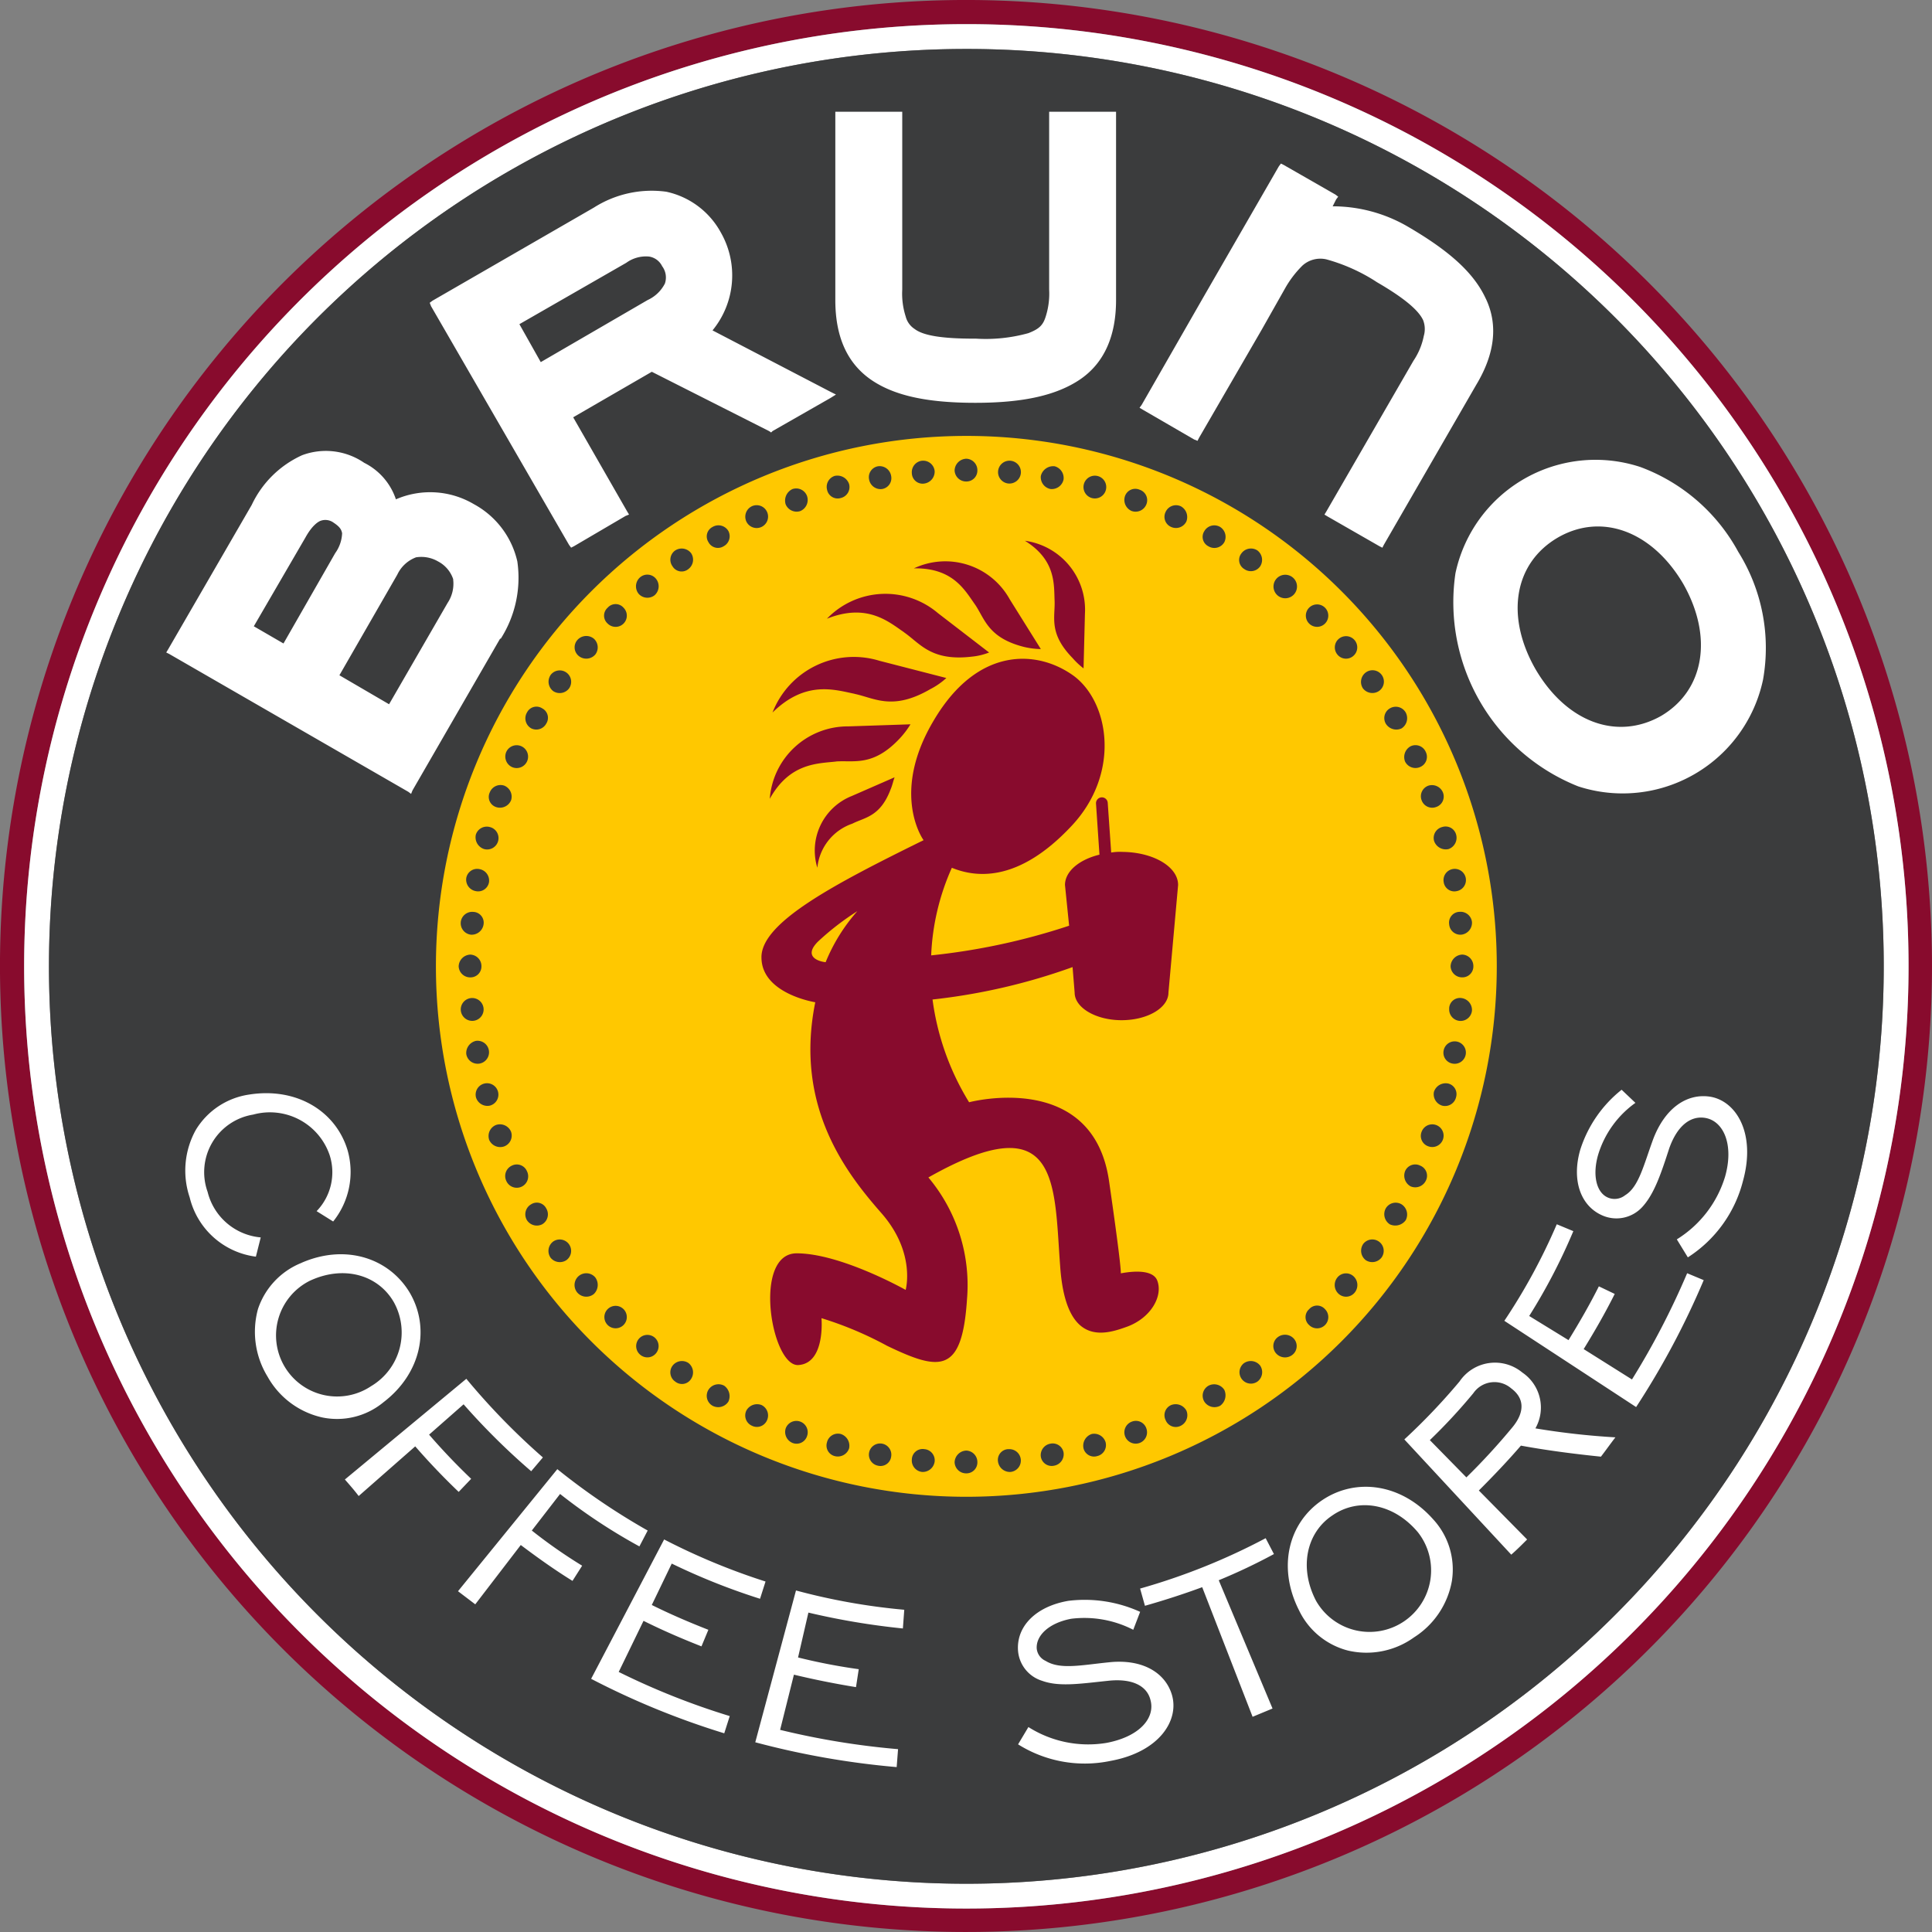
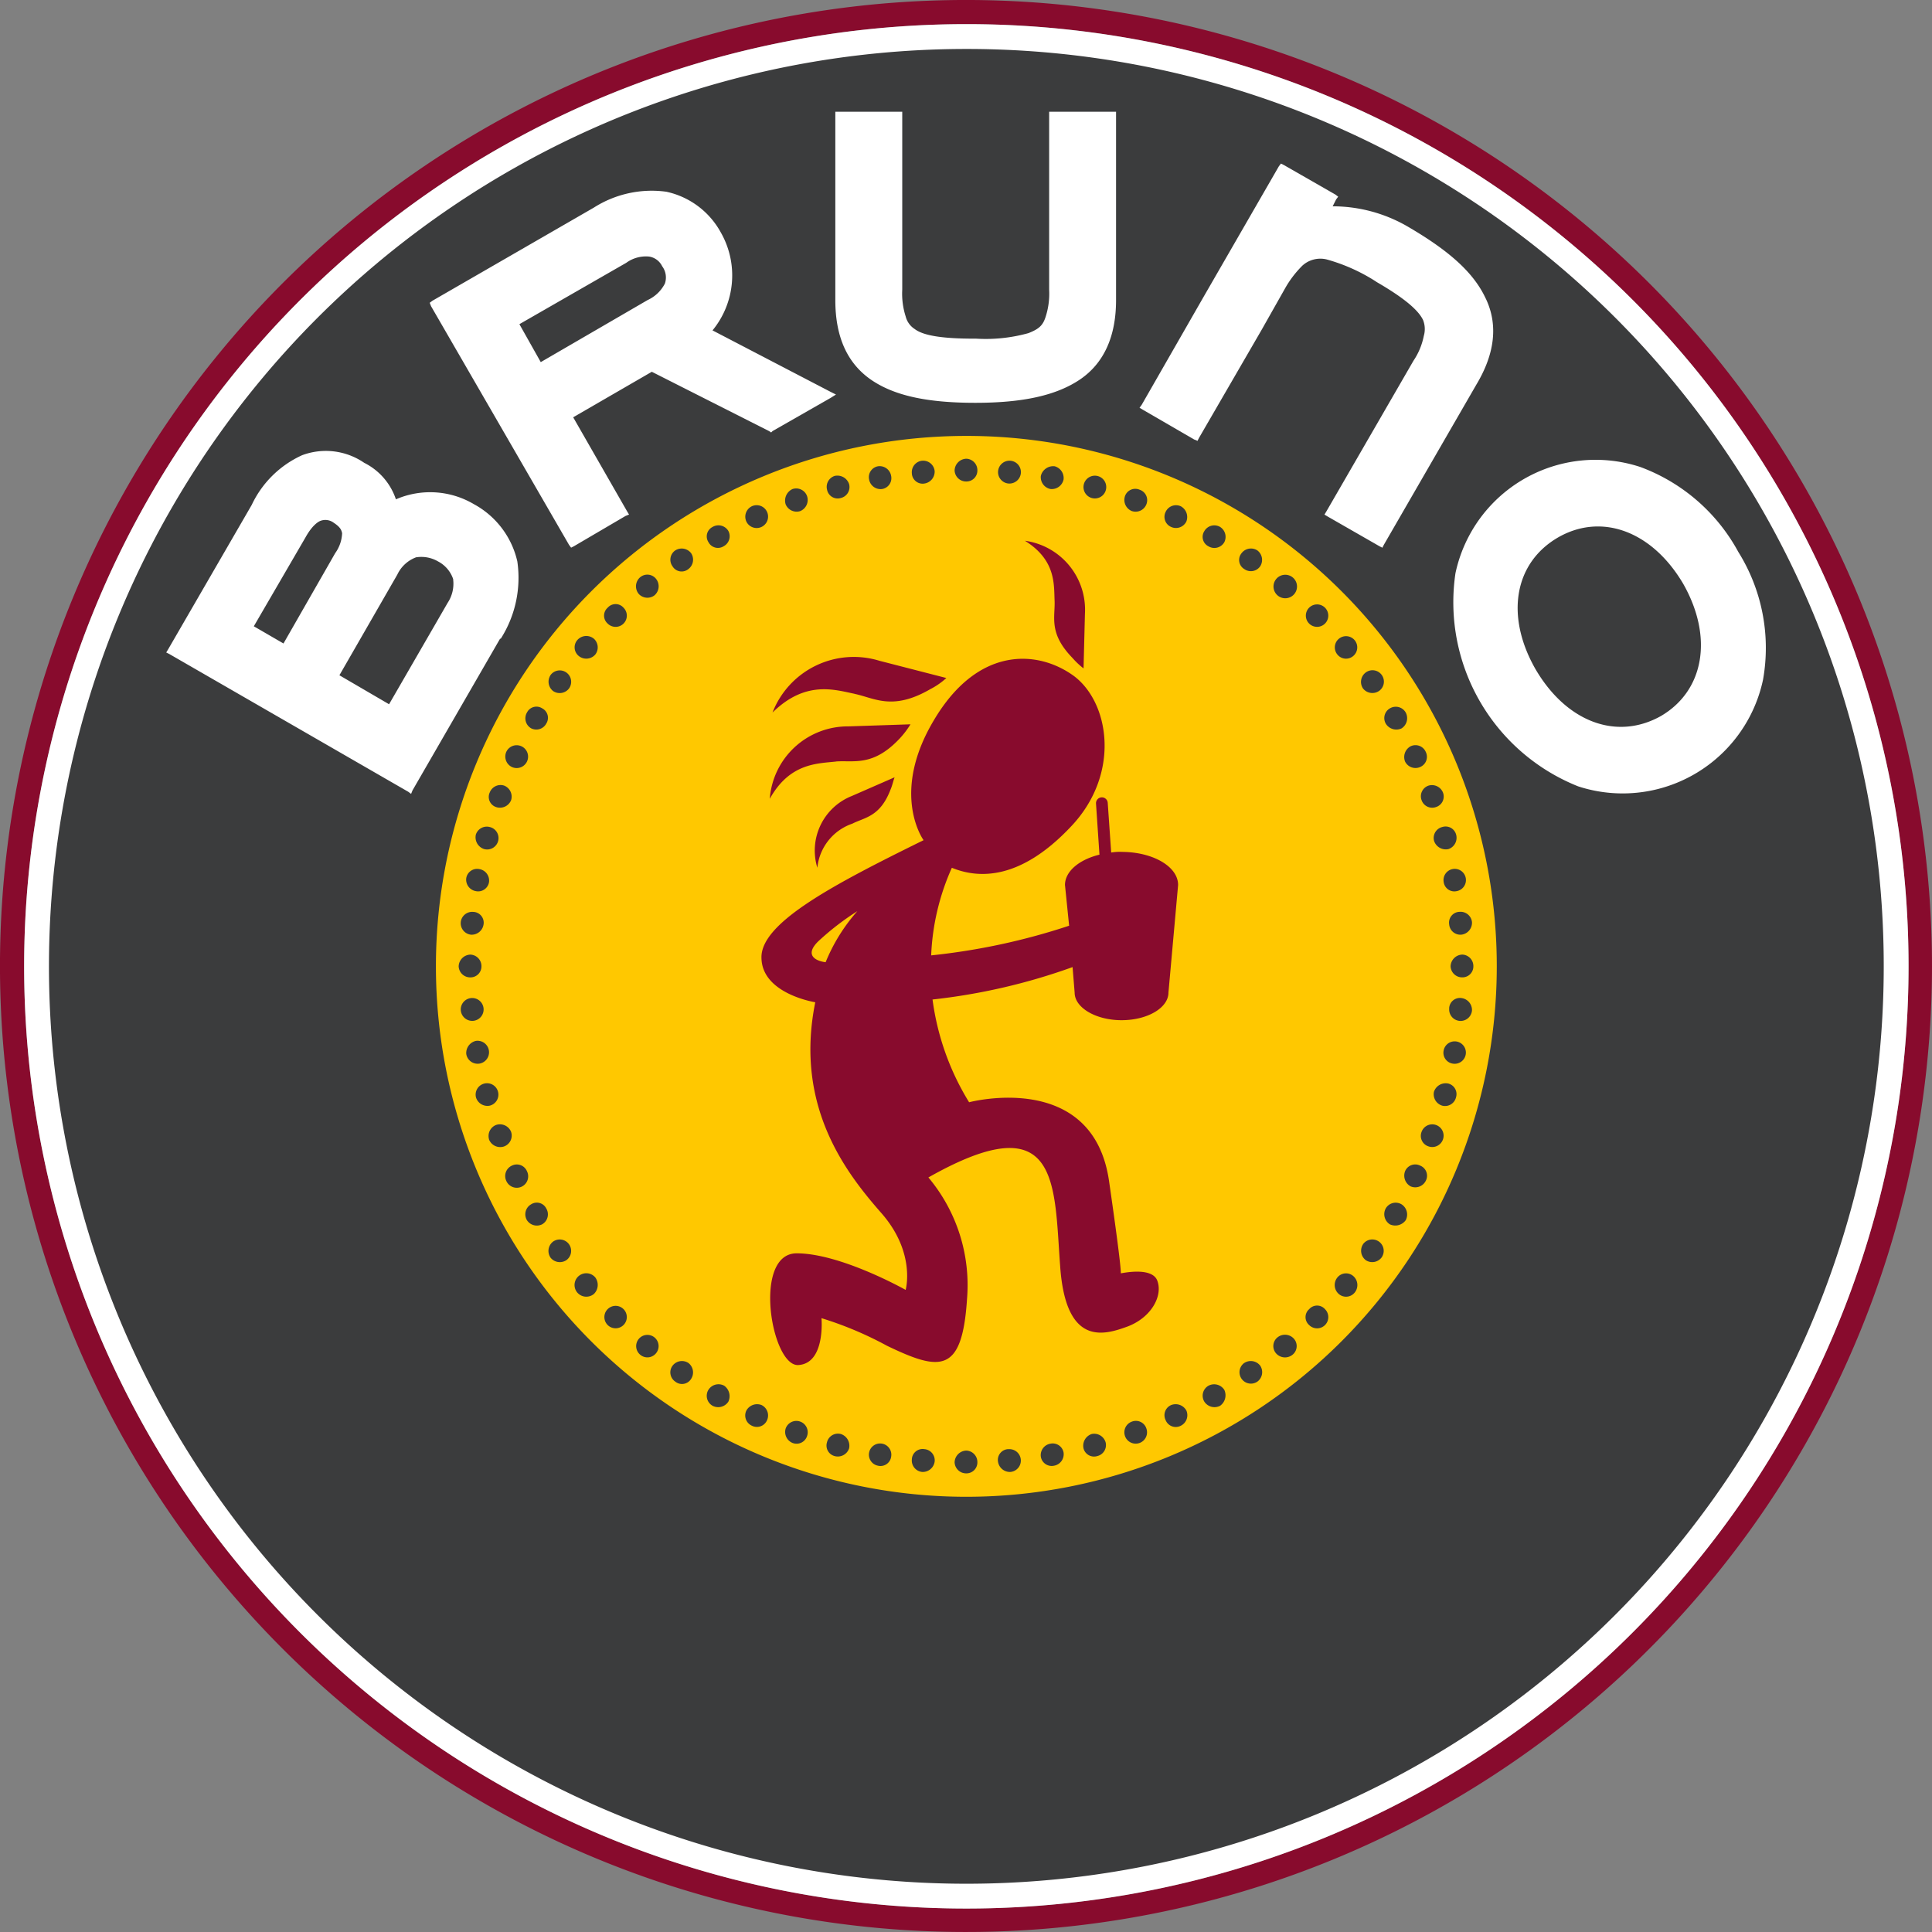
<svg xmlns="http://www.w3.org/2000/svg" width="155" height="155" viewBox="0 0 155 155">
  <rect x="0" y="0" width="155" height="155" fill="#808080" stroke="none" />
  <g id="Group_9" data-name="Group 9" transform="translate(-266.301 -356.801)">
    <path id="Path_79" data-name="Path 79" d="M343.828,356.8A77.5,77.5,0,1,0,421.3,434.328,77.51,77.51,0,0,0,343.828,356.8Zm0,1.937a75.591,75.591,0,1,0,75.591,75.591,75.551,75.551,0,0,0-75.591-75.591Z" fill="#880b2d" fill-rule="evenodd" />
-     <path id="Path_80" data-name="Path 80" d="M342.884,357.793a75.591,75.591,0,1,0,75.591,75.591,75.551,75.551,0,0,0-75.591-75.591Zm0,1.991a73.6,73.6,0,1,0,73.6,73.6,73.569,73.569,0,0,0-73.6-73.6Z" transform="translate(0.945 0.945)" fill="#fff" fill-rule="evenodd" />
+     <path id="Path_80" data-name="Path 80" d="M342.884,357.793a75.591,75.591,0,1,0,75.591,75.591,75.551,75.551,0,0,0-75.591-75.591Zm0,1.991Z" transform="translate(0.945 0.945)" fill="#fff" fill-rule="evenodd" />
    <path id="Path_81" data-name="Path 81" d="M341.913,358.813a73.6,73.6,0,1,0,73.6,73.6,73.569,73.569,0,0,0-73.6-73.6Z" transform="translate(1.916 1.916)" fill="#3b3c3d" fill-rule="evenodd" />
    <path id="Path_82" data-name="Path 82" d="M326.77,374.716a42.555,42.555,0,1,0,42.556,42.554,42.533,42.533,0,0,0-42.556-42.554Zm31.819,64.856a.914.914,0,0,1,1.5,1.05.943.943,0,0,1-1.273.222.954.954,0,0,1-.223-1.273Zm-70.056-36.246a.927.927,0,0,1,1.162-.554.953.953,0,0,1,.554,1.164.965.965,0,0,1-1.218.552.856.856,0,0,1-.5-1.162ZM351.727,387.5a.943.943,0,0,1,1.218-1.439.943.943,0,1,1-1.218,1.439ZM319.687,377.15a.935.935,0,0,1,1.05.775.883.883,0,0,1-.718,1.05.935.935,0,0,1-1.052-.773.887.887,0,0,1,.72-1.052Zm43.606,53.4a.91.91,0,1,1,.553,1.164.884.884,0,0,1-.553-1.164Zm1-23.352a.905.905,0,0,1,.664-1.107.874.874,0,0,1,1.107.609.957.957,0,0,1-.609,1.162.99.99,0,0,1-1.162-.664Zm-74.429-7.139a.916.916,0,1,1,.443,1.218.931.931,0,0,1-.443-1.218Zm50.191-19.311a.965.965,0,0,1-.552-1.218.873.873,0,0,1,1.162-.5.883.883,0,0,1,.554,1.162.929.929,0,0,1-1.164.554Zm-23.85-2.823a.99.99,0,0,1,1.162.664.905.905,0,0,1-.664,1.107.867.867,0,0,1-1.107-.664.922.922,0,0,1,.609-1.107Zm-9.794,4.094a.922.922,0,0,1,1.273.334.908.908,0,0,1-.388,1.216.856.856,0,0,1-1.216-.332.847.847,0,0,1,.332-1.218Zm3.153,72.106a.9.9,0,0,1-.441-1.218.983.983,0,0,1,1.216-.441.929.929,0,0,1,.443,1.216.886.886,0,0,1-1.218.443Zm3.266,1.384a.953.953,0,0,1-.554-1.163.91.91,0,0,1,1.716.609.883.883,0,0,1-1.162.554Zm-24.35-24.35A.951.951,0,0,1,289.03,430a.965.965,0,0,1,1.218.552.929.929,0,0,1-.554,1.164.966.966,0,0,1-1.218-.554Zm12.119,17.265a.9.9,0,1,1,1.273-.109.89.89,0,0,1-1.273.109Zm-13.169-20.641a.913.913,0,1,1,1.107.664.959.959,0,0,1-1.107-.664Zm-1.218-6.973a.917.917,0,1,1,1,.832.923.923,0,0,1-1-.832Zm62.864,28.277a.954.954,0,0,1,1.273.223.943.943,0,0,1-.223,1.273.914.914,0,0,1-1.05-1.5Zm16.545-31.819a.97.97,0,0,1,.941-.941.923.923,0,0,1,.886.941.876.876,0,0,1-.886.886.923.923,0,0,1-.941-.886Zm-3.651,16.435a.884.884,0,0,1,1.216-.443.872.872,0,0,1,.443,1.218.943.943,0,0,1-1.218.443.985.985,0,0,1-.441-1.218Zm-70.447-36.8a.847.847,0,0,1,1.218-.332.856.856,0,0,1,.332,1.216.908.908,0,0,1-1.216.388.922.922,0,0,1-.334-1.273Zm73.545,13.613a.9.9,0,1,1,1.052.718.861.861,0,0,1-1.052-.718ZM286.65,424.3a1,1,0,0,1,.775-1.05.923.923,0,0,1,.277,1.825.925.925,0,0,1-1.052-.775Zm26.175-45.322a.927.927,0,0,1,1.162.554.965.965,0,0,1-.552,1.218.953.953,0,0,1-1.164-.554,1.019,1.019,0,0,1,.554-1.218Zm47.59,57.718a.919.919,0,0,1,1.273-.332.971.971,0,0,1,.332,1.273,1.034,1.034,0,0,1-1.273.332.969.969,0,0,1-.332-1.273Zm5.091-16.049a.864.864,0,0,1,1-.83.965.965,0,0,1,.83,1,.916.916,0,1,1-1.825-.166Zm-35.362,35.362a.916.916,0,1,1,.166,1.825.965.965,0,0,1-1-.83.864.864,0,0,1,.83-1Zm-29.55-69.947a.89.89,0,0,1,1.273.109.958.958,0,0,1-.109,1.329.94.94,0,0,1-1.273-.111.956.956,0,0,1,.109-1.328Zm42.611-4.041a.884.884,0,0,1-.443-1.216.915.915,0,0,1,1.218-.443.985.985,0,0,1,.443,1.218.931.931,0,0,1-1.218.441ZM295.56,443.445A.943.943,0,0,1,297,442.227a1.013,1.013,0,0,1-.111,1.329.956.956,0,0,1-1.328-.111Zm27.668-66.738a.923.923,0,0,1,1,.83.967.967,0,0,1-.83,1,.865.865,0,0,1-1-.832.923.923,0,0,1,.83-1Zm6.917,1.827a.917.917,0,1,1,1-.832.925.925,0,0,1-1,.832Zm-6.917,79.3a.922.922,0,0,1-.83-1,.864.864,0,0,1,1-.83.9.9,0,0,1,.83,1,.965.965,0,0,1-1,.83Zm33.314-15.606a.89.89,0,0,1,1.273-.109.956.956,0,0,1,.109,1.327.89.89,0,0,1-1.273.111.956.956,0,0,1-.109-1.329Zm-23.022,13.337a.885.885,0,0,1,1.052.718.936.936,0,0,1-.775,1.052.883.883,0,0,1-1.05-.718.933.933,0,0,1,.773-1.052Zm-46.87-45.377a.887.887,0,0,1,1.052-.72.935.935,0,0,1,.773,1.052.883.883,0,0,1-1.05.718.935.935,0,0,1-.775-1.05Zm69.892-17.929a.9.9,0,1,1,1.273.109.888.888,0,0,1-1.273-.109Zm8.521,31.762a.9.9,0,1,1,.718,1.052.885.885,0,0,1-.718-1.052Zm-73.545,13.615a.921.921,0,0,1,.334-1.273.845.845,0,0,1,1.216.332.919.919,0,0,1-.332,1.273.945.945,0,0,1-1.218-.332Zm11.9-53.734a.954.954,0,0,1,1.273.223.943.943,0,0,1-.221,1.273.851.851,0,0,1-1.273-.223.9.9,0,0,1,.221-1.273Zm48.309,63.142a.956.956,0,0,1,1.329.109.89.89,0,0,1-.111,1.273.956.956,0,0,1-1.328-.109.89.89,0,0,1,.109-1.273Zm-5.533,3.873a.969.969,0,0,1,1.273.332,1.034,1.034,0,0,1-.332,1.273.971.971,0,0,1-1.273-.332.919.919,0,0,1,.332-1.273ZM309.559,380.36a.916.916,0,1,1-.441,1.218.931.931,0,0,1,.441-1.218Zm33.646,72.106a.985.985,0,0,1,1.218.441.943.943,0,0,1-.443,1.218.872.872,0,0,1-1.218-.443.884.884,0,0,1,.443-1.216Zm-45.211-6.421a.9.9,0,1,1,1.273-1.273.9.9,0,0,1-1.273,1.273ZM286.041,417.27a.97.97,0,0,1,.941-.941.923.923,0,0,1,.886.941.876.876,0,0,1-.886.886.923.923,0,0,1-.941-.886Zm68.231-27.5a.9.9,0,0,1,1.273-1.273.9.9,0,0,1-1.273,1.273Zm9.021,14.167a.9.9,0,0,1,.553-1.164.953.953,0,0,1,1.163.554.883.883,0,0,1-.554,1.162.9.9,0,0,1-1.162-.552Zm2.214,9.96a.864.864,0,0,1,.83-1,.922.922,0,0,1,1,.83.965.965,0,0,1-.83,1,.9.9,0,0,1-1-.83Zm-59.1,38.626a.919.919,0,0,1-.332-1.273.955.955,0,0,1,1.273-.332,1.034,1.034,0,0,1,.332,1.273.972.972,0,0,1-1.273.332Zm39.788-68.951a.845.845,0,0,1-.332-1.216.921.921,0,0,1,1.273-.334.945.945,0,0,1,.332,1.218.919.919,0,0,1-1.273.332Zm-42.776,67.015a.892.892,0,0,1-.221-1.273.943.943,0,0,1,1.273-.223.953.953,0,0,1,.221,1.273.858.858,0,0,1-1.273.223ZM349.072,385.4a.851.851,0,0,1-.223-1.273.943.943,0,0,1,1.273-.223.953.953,0,0,1,.223,1.273.91.91,0,0,1-1.273.223ZM316.2,456.56a.874.874,0,0,1-.609-1.107.905.905,0,0,1,1.107-.664.99.99,0,0,1,.664,1.162.957.957,0,0,1-1.162.609ZM336.841,379.7a.913.913,0,0,1,.443-1.771.913.913,0,1,1-.443,1.771Zm-10.071-3.155a.923.923,0,0,1,.886.941.876.876,0,0,1-.886.886.923.923,0,0,1-.941-.886.97.97,0,0,1,.941-.941Zm-40.563,37.187a.923.923,0,0,1,1-.83.865.865,0,0,1,.832,1,.967.967,0,0,1-1,.83.923.923,0,0,1-.83-1Zm40.563,42.388a.923.923,0,0,1,.886.941.876.876,0,0,1-.886.886.923.923,0,0,1-.941-.886.97.97,0,0,1,.941-.941Zm-28.775-67.622a.844.844,0,0,1,1.273,0,.9.9,0,0,1-1.273,1.273.844.844,0,0,1,0-1.273Zm56.278,56.278a.843.843,0,0,1,1.273,0,.9.9,0,0,1-1.273,1.273.843.843,0,0,1,0-1.273Zm-14.222,9.021a.884.884,0,0,1,1.164.552.91.91,0,1,1-1.164-.552ZM289.86,434.48a.915.915,0,0,1,.443-1.218.884.884,0,0,1,1.216.443.916.916,0,1,1-1.659.775Zm70.556-36.689a.9.9,0,0,1,.332-1.216.919.919,0,0,1,1.273.332.972.972,0,0,1-.332,1.273.992.992,0,0,1-1.273-.388Zm1.55,3.043a.983.983,0,0,1,.441-1.216.9.9,0,0,1,1.218.441.886.886,0,0,1-.443,1.218.929.929,0,0,1-1.216-.443Zm-66.406-9.74a.956.956,0,0,1,1.328-.109.94.94,0,0,1,.111,1.273.958.958,0,0,1-1.329.109.89.89,0,0,1-.109-1.273Zm24.127,66.24a.9.9,0,1,1,1.05-.718.861.861,0,0,1-1.05.718Zm13.833-78.359a.965.965,0,0,1-.773-1.05,1.026,1.026,0,0,1,1.107-.775.978.978,0,0,1,.718,1.052.967.967,0,0,1-1.052.773Zm-46.1,27.725a.922.922,0,0,1,1.107-.609.913.913,0,1,1-.443,1.771.99.99,0,0,1-.664-1.162Zm49.416,48.088a.959.959,0,0,1,1.107.664.905.905,0,0,1-.664,1.107.874.874,0,0,1-1.107-.609.99.99,0,0,1,.664-1.162Zm27.448-27.448a.99.99,0,0,1,1.162-.664.874.874,0,0,1,.609,1.107.905.905,0,0,1-1.107.664.958.958,0,0,1-.664-1.107ZM293.4,440.622a.943.943,0,0,1,.223-1.273.914.914,0,1,1,1.05,1.5.954.954,0,0,1-1.273-.222Zm65.188-45.652a.943.943,0,0,1,.223-1.273.913.913,0,1,1,1.05,1.493.953.953,0,0,1-1.273-.221ZM293.4,393.918a.914.914,0,0,1,1.5,1.052.943.943,0,0,1-1.273.221.953.953,0,0,1-.223-1.273Z" transform="translate(17.058 17.058)" fill="#ffc800" fill-rule="evenodd" />
    <path id="Path_83" data-name="Path 83" d="M310.8,383.84c.055,1.328-.5,2.6,1.439,4.592a6.067,6.067,0,0,0,.884.832l.111-4.373a5.585,5.585,0,0,0-4.814-5.866c2.489,1.55,2.323,3.487,2.38,4.816Z" transform="translate(40.109 21.16)" fill="#880b2d" />
-     <path id="Path_84" data-name="Path 84" d="M308.785,383.366c.775,1.162,1.05,2.655,3.928,3.375a6.292,6.292,0,0,0,1.329.166l-2.491-3.984a5.906,5.906,0,0,0-7.692-2.491c3.155-.055,4.094,1.771,4.925,2.934Z" transform="translate(35.763 21.967)" fill="#880b2d" />
-     <path id="Path_85" data-name="Path 85" d="M306.486,384.324c1.273.886,2.159,2.325,5.423,1.938a5.139,5.139,0,0,0,1.384-.332l-4.1-3.155a6.51,6.51,0,0,0-8.91.443c3.209-1.273,4.925.221,6.2,1.1Z" transform="translate(32.362 23.22)" fill="#880b2d" />
    <path id="Path_86" data-name="Path 86" d="M304.634,386.765c1.6.332,3.043,1.384,6.087-.387a5.75,5.75,0,0,0,1.273-.886l-5.367-1.382a7,7,0,0,0-8.578,4.15c2.655-2.6,4.98-1.827,6.585-1.5Z" transform="translate(30.23 25.704)" fill="#880b2d" />
    <path id="Path_87" data-name="Path 87" d="M326.482,399.367a4.233,4.233,0,0,0-.83.055l-.277-3.984a.471.471,0,0,0-.941.055l.277,4.1c-1.6.387-2.766,1.327-2.766,2.434l.332,3.266a52.242,52.242,0,0,1-11.067,2.38,19.035,19.035,0,0,1,1.659-7.028c2.157.884,5.478,1,9.517-3.266,4.041-4.205,3.155-9.96.277-12.119-2.878-2.1-7.692-2.434-11.233,3.541-3.541,5.923-.83,9.63-.83,9.63-7.194,3.541-13.115,6.639-13.005,9.462.057,2.878,4.316,3.541,4.316,3.541-1.714,8.467,2.6,13.835,5.369,16.99,2.712,3.153,1.882,6.087,1.882,6.087s-5.2-2.934-8.744-2.934-2.048,9.021.111,8.964c2.212-.109,1.88-3.762,1.88-3.762a28.572,28.572,0,0,1,5.257,2.214c4.262,2.048,6.032,2.268,6.421-3.764a13.438,13.438,0,0,0-3.1-9.74c10.569-5.976,10.071.5,10.569,7.085.443,6.585,3.6,5.533,5.423,4.869,1.882-.718,2.823-2.434,2.38-3.653-.387-1.107-2.6-.664-2.932-.609,0-.387-.166-1.991-.941-7.36-1.273-9.019-11.233-6.364-11.233-6.364a20.915,20.915,0,0,1-2.934-8.244,48.652,48.652,0,0,0,11.235-2.6l.166,2.046c0,1.218,1.714,2.214,3.762,2.214,2.1,0,3.764-1,3.764-2.214l.775-8.633c0-1.493-2.048-2.655-4.539-2.655Zm-23.741,8.853h0c-.552-.055-1.825-.443-.607-1.659a21.6,21.6,0,0,1,3.153-2.436,14.356,14.356,0,0,0-2.546,4.1Z" transform="translate(29.797 25.776)" fill="#880b2d" />
    <path id="Path_88" data-name="Path 88" d="M303.249,389.552c1.439-.109,2.987.443,5.146-1.882a7.153,7.153,0,0,0,.83-1.1l-4.98.166a6.278,6.278,0,0,0-6.309,5.81c1.6-2.878,3.818-2.823,5.314-2.989Z" transform="translate(30.122 28.341)" fill="#880b2d" />
    <path id="Path_89" data-name="Path 89" d="M302.807,392.454c1-.5,2.214-.552,3.043-2.712.166-.387.221-.718.332-1l-3.43,1.5A4.708,4.708,0,0,0,299.984,396a4.176,4.176,0,0,1,2.823-3.543Z" transform="translate(31.891 30.419)" fill="#880b2d" />
    <path id="Path_90" data-name="Path 90" d="M291.561,392.493a5.066,5.066,0,0,0-2.546-2.934,5.439,5.439,0,0,0-4.98-.609,8.214,8.214,0,0,0-4.041,3.984L273.3,404.5l-.166.277.223.109,19.2,11.069.221.166.111-.277,7.028-12.174h.055a9.106,9.106,0,0,0,1.329-6.2,6.988,6.988,0,0,0-3.487-4.594,6.9,6.9,0,0,0-6.253-.387Zm25.4-13.558a6.95,6.95,0,0,0,.664-7.858,6.552,6.552,0,0,0-4.373-3.266,8.643,8.643,0,0,0-5.81,1.273l-12.949,7.471-.221.166.109.277,11.069,19.145.166.223.221-.111,4.15-2.434.277-.111-.166-.275-4.316-7.528,6.308-3.651,9.408,4.758.166.111.111-.111,4.648-2.655.443-.277-.443-.221Zm-3.818-3.764h0a2.913,2.913,0,0,1-1.384,1.328l-8.578,4.982-1.714-3.044,8.576-4.925a2.685,2.685,0,0,1,1.827-.5,1.406,1.406,0,0,1,1.05.775,1.508,1.508,0,0,1,.223,1.382ZM344.3,361.393h-.332v14.276a6.036,6.036,0,0,1-.277,2.159c-.221.718-.552,1-1.384,1.327a12.763,12.763,0,0,1-4.205.443h-.166c-2.434,0-4.039-.221-4.759-.775a1.682,1.682,0,0,1-.718-1,5.992,5.992,0,0,1-.277-2.159V361.393h-5.369V376.5c0,2.934.941,5.037,2.823,6.364,1.825,1.273,4.428,1.882,8.412,1.882,3.873,0,6.53-.609,8.41-1.882,1.937-1.327,2.878-3.485,2.878-6.364V361.393H344.3Zm34.7,15c-.941-2.048-2.878-3.819-6.308-5.812a11.977,11.977,0,0,0-5.978-1.6l.277-.552.166-.221-.221-.168-4.15-2.378-.223-.111-.166.221-6.032,10.46-4.98,8.687-.166.222.277.166,4.1,2.378.275.111.111-.221,5.035-8.689,1.939-3.43a8.357,8.357,0,0,1,1.328-1.716,2.143,2.143,0,0,1,1.937-.5,14.409,14.409,0,0,1,3.873,1.716l.166.109c2.1,1.218,3.321,2.214,3.709,3.045a1.967,1.967,0,0,1,.055,1.273,5.417,5.417,0,0,1-.83,1.991l-6.973,12.065-.166.275.277.166,4.15,2.38.221.111.111-.223,7.414-12.838c1.5-2.489,1.771-4.814.775-6.917Zm22.245,30.546a14.535,14.535,0,0,0-1.991-10.237,14.76,14.76,0,0,0-7.858-6.807,11.49,11.49,0,0,0-14.831,8.523,15.9,15.9,0,0,0,9.849,17.1,11.513,11.513,0,0,0,14.831-8.578Zm-18.261-.83h0c-2.434-4.262-1.716-8.523,1.825-10.569,3.487-1.993,7.528-.5,10.017,3.707,2.434,4.262,1.716,8.578-1.771,10.624-3.541,1.993-7.58.5-10.071-3.762ZM280.16,402.674h0l4.15-7.137c.554-1,1.052-1.273,1.218-1.329a1.119,1.119,0,0,1,1.05.166c.5.332.609.555.666.832a2.917,2.917,0,0,1-.554,1.6l-4.15,7.248Zm15.992-3.762h0a2.781,2.781,0,0,1-.441,1.882l-4.7,8.135-3.984-2.325,4.648-8.08a2.713,2.713,0,0,1,1.5-1.382,2.669,2.669,0,0,1,1.771.332,2.5,2.5,0,0,1,1.216,1.439Z" transform="translate(6.504 4.372)" fill="#fff" fill-rule="evenodd" />
-     <path id="Path_91" data-name="Path 91" d="M279.964,413.43a4.829,4.829,0,0,1-4.262-3.653,4.678,4.678,0,0,1,3.653-6.2,5.062,5.062,0,0,1,6.142,3.264,4.489,4.489,0,0,1-1.05,4.482l1.328.83a6.354,6.354,0,0,0,1.162-5.7c-.939-3.155-4.094-5.091-7.912-4.482a6.016,6.016,0,0,0-4.262,2.821,6.724,6.724,0,0,0-.5,5.423,6.283,6.283,0,0,0,5.312,4.759Zm114.494,1.6h0a10.289,10.289,0,0,0,4.426-6.142c1.052-3.818-.553-6.419-2.655-6.751-1.882-.277-3.6.941-4.539,3.375-.775,2.1-1.162,3.873-2.268,4.537a1.355,1.355,0,0,1-1.273.223c-1-.332-1.384-1.771-.884-3.487a7.938,7.938,0,0,1,2.987-4.15l-1.107-1.052a10.017,10.017,0,0,0-3.319,4.814c-.72,2.491.055,4.594,1.88,5.314a2.806,2.806,0,0,0,3.044-.666c1-1.05,1.55-2.712,2.214-4.758.664-1.882,1.771-2.657,2.934-2.436,1.439.277,2.268,2.159,1.548,4.7a8.981,8.981,0,0,1-3.873,5.035Zm-4.15,12.01h0a64.336,64.336,0,0,0,5.423-10.183l-1.329-.554a62.3,62.3,0,0,1-4.426,8.523l-3.875-2.436c.886-1.439,1.716-2.878,2.491-4.426l-1.273-.609c-.72,1.439-1.55,2.878-2.434,4.316l-3.155-1.937a46.675,46.675,0,0,0,3.541-6.807l-1.328-.552a47.737,47.737,0,0,1-4.207,7.746Zm-10.017,11.842h0c.443-.388.83-.775,1.273-1.218l-3.873-3.93c1.162-1.162,2.323-2.378,3.375-3.6,2.1.386,4.26.664,6.419.886.387-.5.775-1.052,1.162-1.55a60.079,60.079,0,0,1-6.419-.72,3.392,3.392,0,0,0-1.052-4.482,3.432,3.432,0,0,0-5.035.72,50.142,50.142,0,0,1-4.428,4.648Zm-3.6-6.2h0l-2.932-2.989a45.14,45.14,0,0,0,3.487-3.762,2.055,2.055,0,0,1,3.043-.388c1.05.775,1.107,1.882.111,3.1a52.034,52.034,0,0,1-3.709,4.039Zm-13.447,10.624h0a6.017,6.017,0,0,0,3.93,3.266,6.524,6.524,0,0,0,5.312-1.052,6.746,6.746,0,0,0,3.043-4.537,5.936,5.936,0,0,0-1.493-4.925c-2.546-2.878-6.2-3.375-8.91-1.55s-3.6,5.369-1.882,8.8Zm9.574-6.2h0a4.939,4.939,0,1,1-8.189,5.478c-1.384-2.657-.775-5.478,1.328-6.862,2.1-1.439,4.925-.941,6.862,1.384ZM359.539,451.89h0l1.6-.664-4.316-10.292a46.253,46.253,0,0,0,4.428-2.1l-.664-1.273a51.2,51.2,0,0,1-10.073,4.041l.388,1.382c1.55-.441,3.1-.941,4.594-1.493ZM340.724,454.1h0a10.064,10.064,0,0,0,7.416,1.328c3.928-.718,5.533-3.264,4.923-5.312-.552-1.825-2.434-2.878-5.035-2.6-2.214.221-3.93.609-5.091-.111a1.211,1.211,0,0,1-.718-1c-.057-1.052,1-2.048,2.766-2.38a8.581,8.581,0,0,1,4.98.884l.552-1.439a10.752,10.752,0,0,0-5.755-.884c-2.6.443-4.205,2.048-4.039,4.039a2.754,2.754,0,0,0,1.937,2.38c1.384.5,3.1.221,5.257,0,1.937-.221,3.155.388,3.432,1.55.386,1.439-.886,2.932-3.541,3.43a8.964,8.964,0,0,1-6.255-1.273Zm-21.084-.166h0a65.836,65.836,0,0,0,11.344,1.991l.111-1.439a62.192,62.192,0,0,1-9.462-1.548l1.107-4.428q2.407.58,4.98,1l.221-1.439a46.812,46.812,0,0,1-4.869-.941l.83-3.6a58.553,58.553,0,0,0,7.58,1.273l.111-1.5a50.83,50.83,0,0,1-8.687-1.548Zm-13.169-5.091h0a63.518,63.518,0,0,0,10.68,4.371l.441-1.382a58.557,58.557,0,0,1-8.908-3.541l1.991-4.1c1.55.775,3.1,1.439,4.648,2.048l.554-1.329c-1.55-.607-3.1-1.273-4.539-1.991l1.6-3.321a52.4,52.4,0,0,0,7.084,2.823l.441-1.384a52.537,52.537,0,0,1-8.135-3.375Zm-10.68-7.028h0l1.384,1.052,3.651-4.759c1.329,1,2.712,1.991,4.15,2.878l.775-1.218a40.765,40.765,0,0,1-4.039-2.821l2.268-2.934a45.327,45.327,0,0,0,6.364,4.207l.664-1.273a53.924,53.924,0,0,1-7.249-4.925Zm-9.076-8.964h0c.387.443.775.884,1.107,1.327l4.537-3.984q1.66,1.909,3.487,3.653l1-1.05c-1.162-1.107-2.323-2.325-3.375-3.543l2.768-2.434a55.04,55.04,0,0,0,5.423,5.369l.939-1.107a55.158,55.158,0,0,1-6.142-6.309Zm-3.487-17.376h0a6.045,6.045,0,0,0-3.487,3.707,6.894,6.894,0,0,0,.775,5.423,6.685,6.685,0,0,0,4.373,3.266,5.843,5.843,0,0,0,4.923-1.218c3.043-2.323,3.764-5.976,2.1-8.8-1.661-2.766-5.148-3.93-8.689-2.38Zm5.646,9.851h0a4.9,4.9,0,1,1-4.982-8.412c2.712-1.273,5.48-.5,6.753,1.716a5.009,5.009,0,0,1-1.771,6.7Z" transform="translate(7.255 42.646)" fill="#fff" fill-rule="evenodd" />
  </g>
</svg>